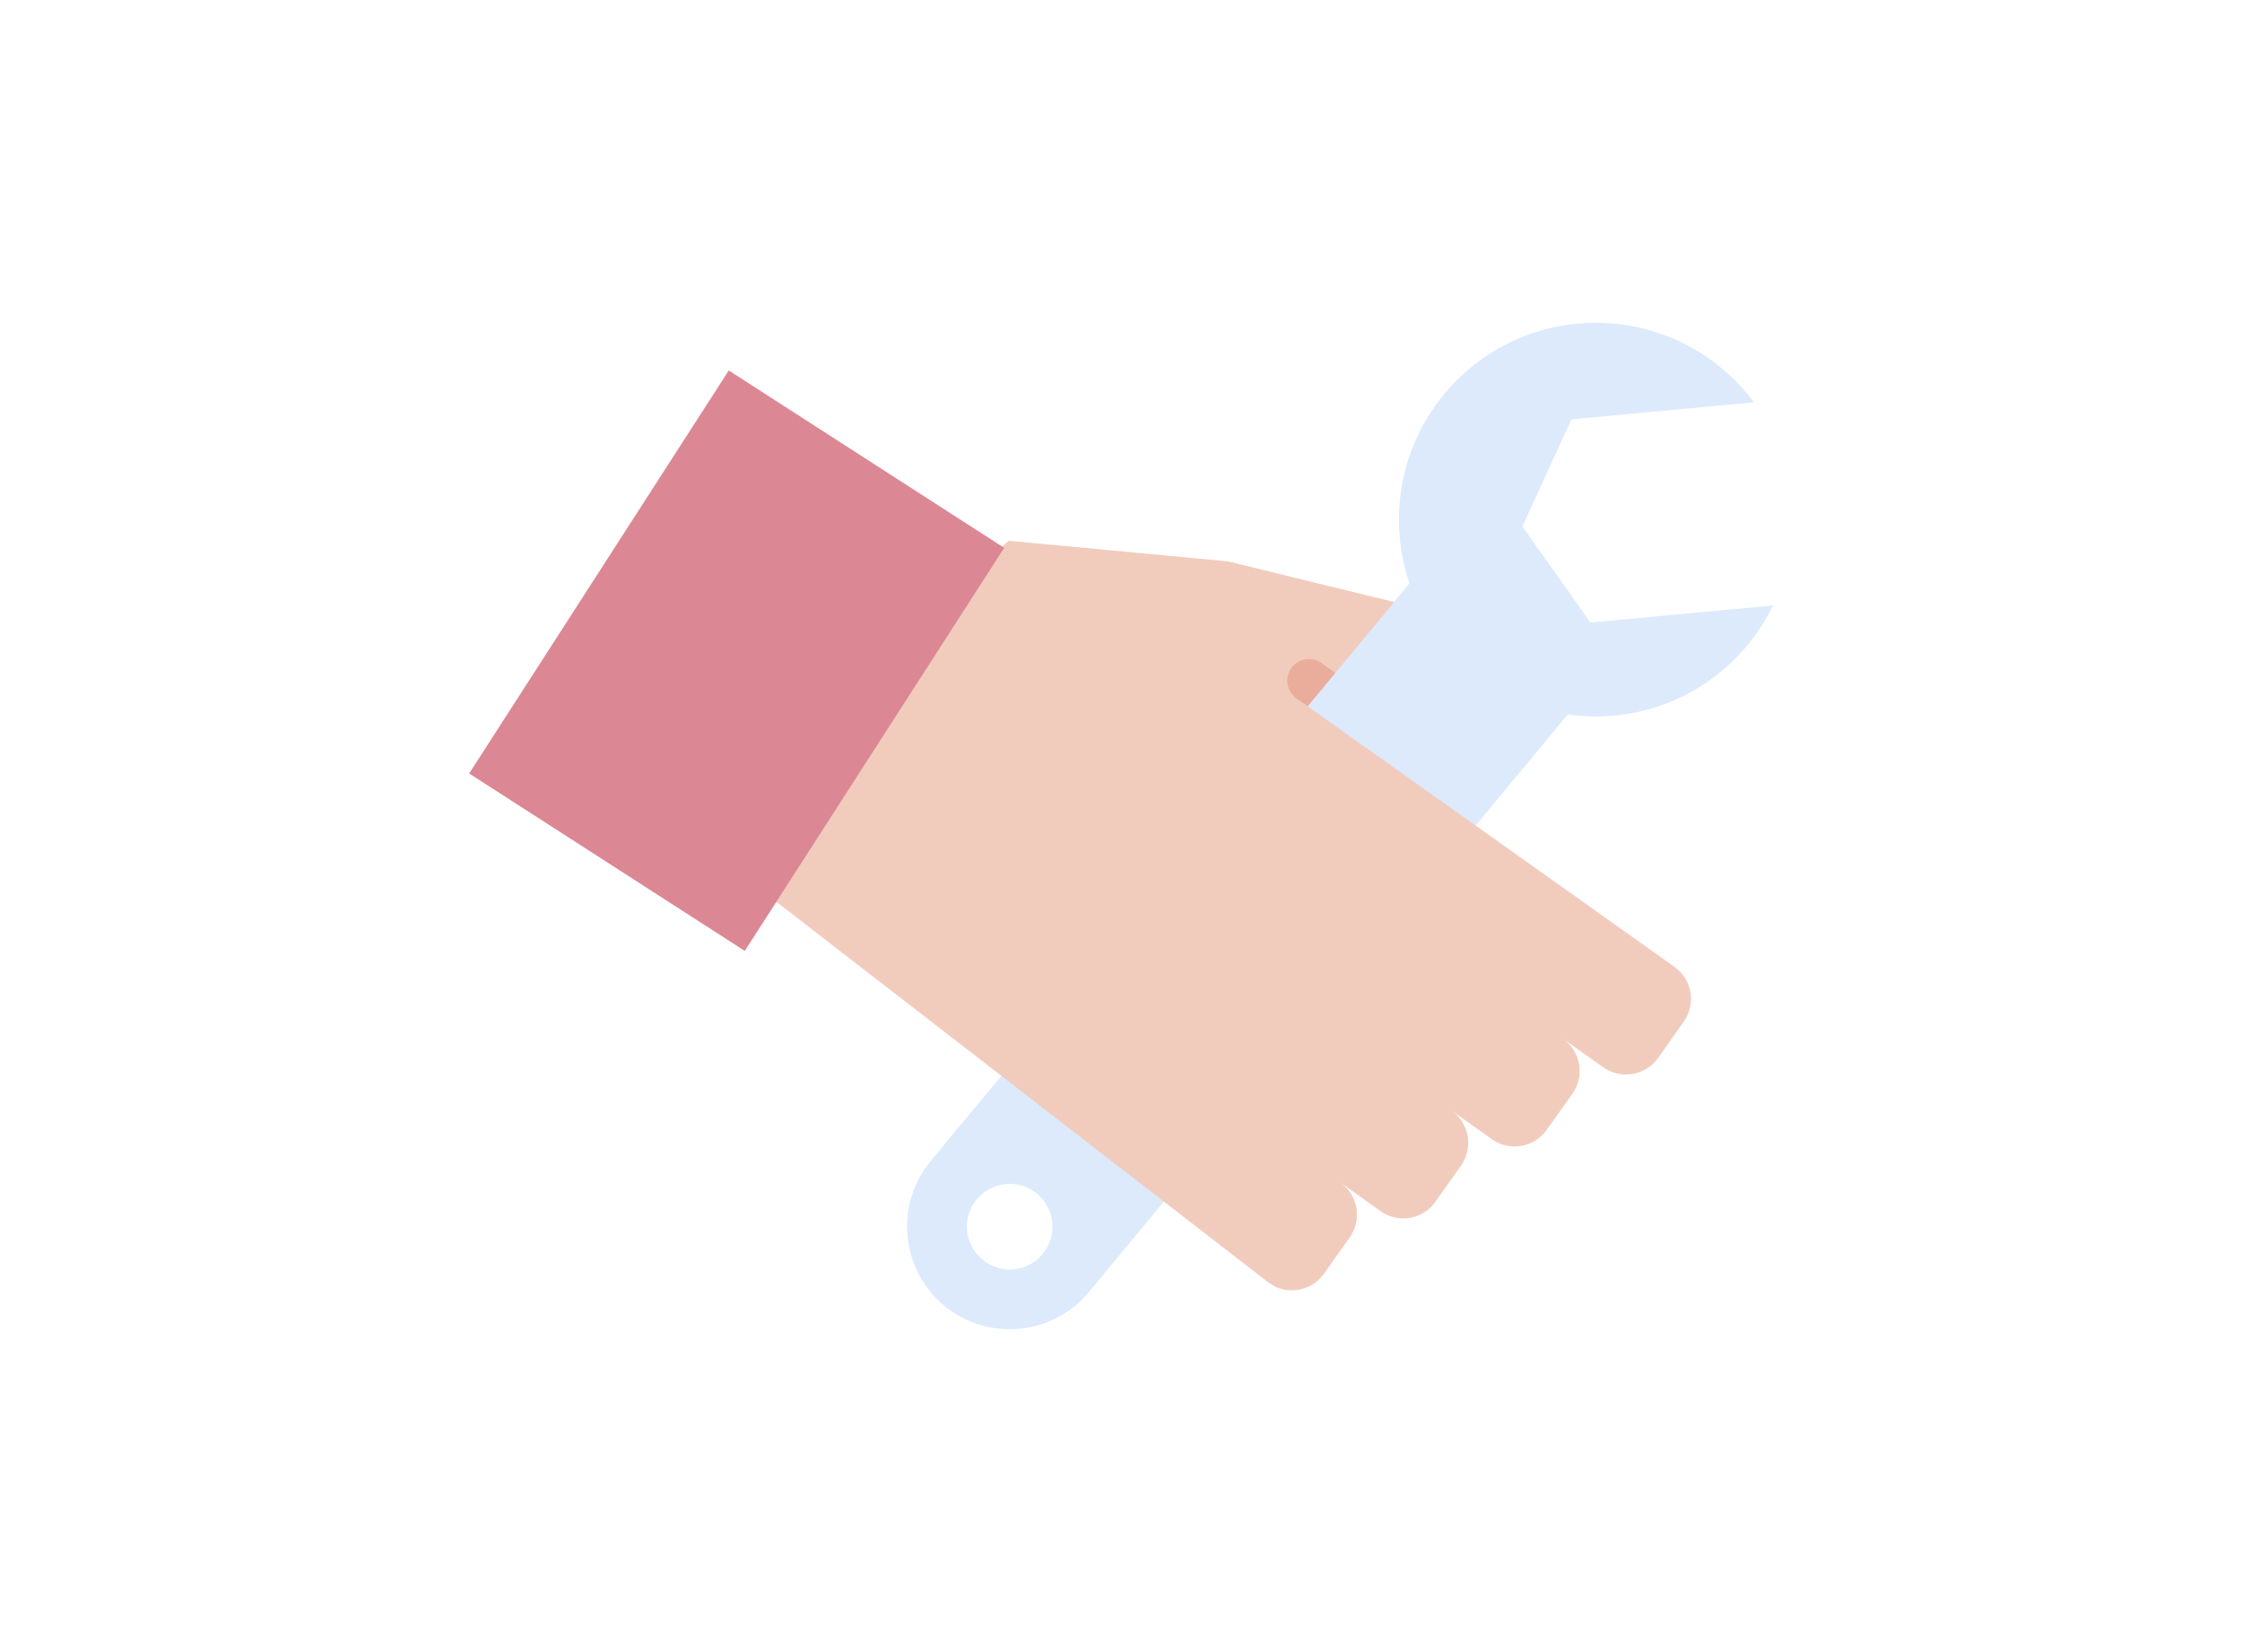
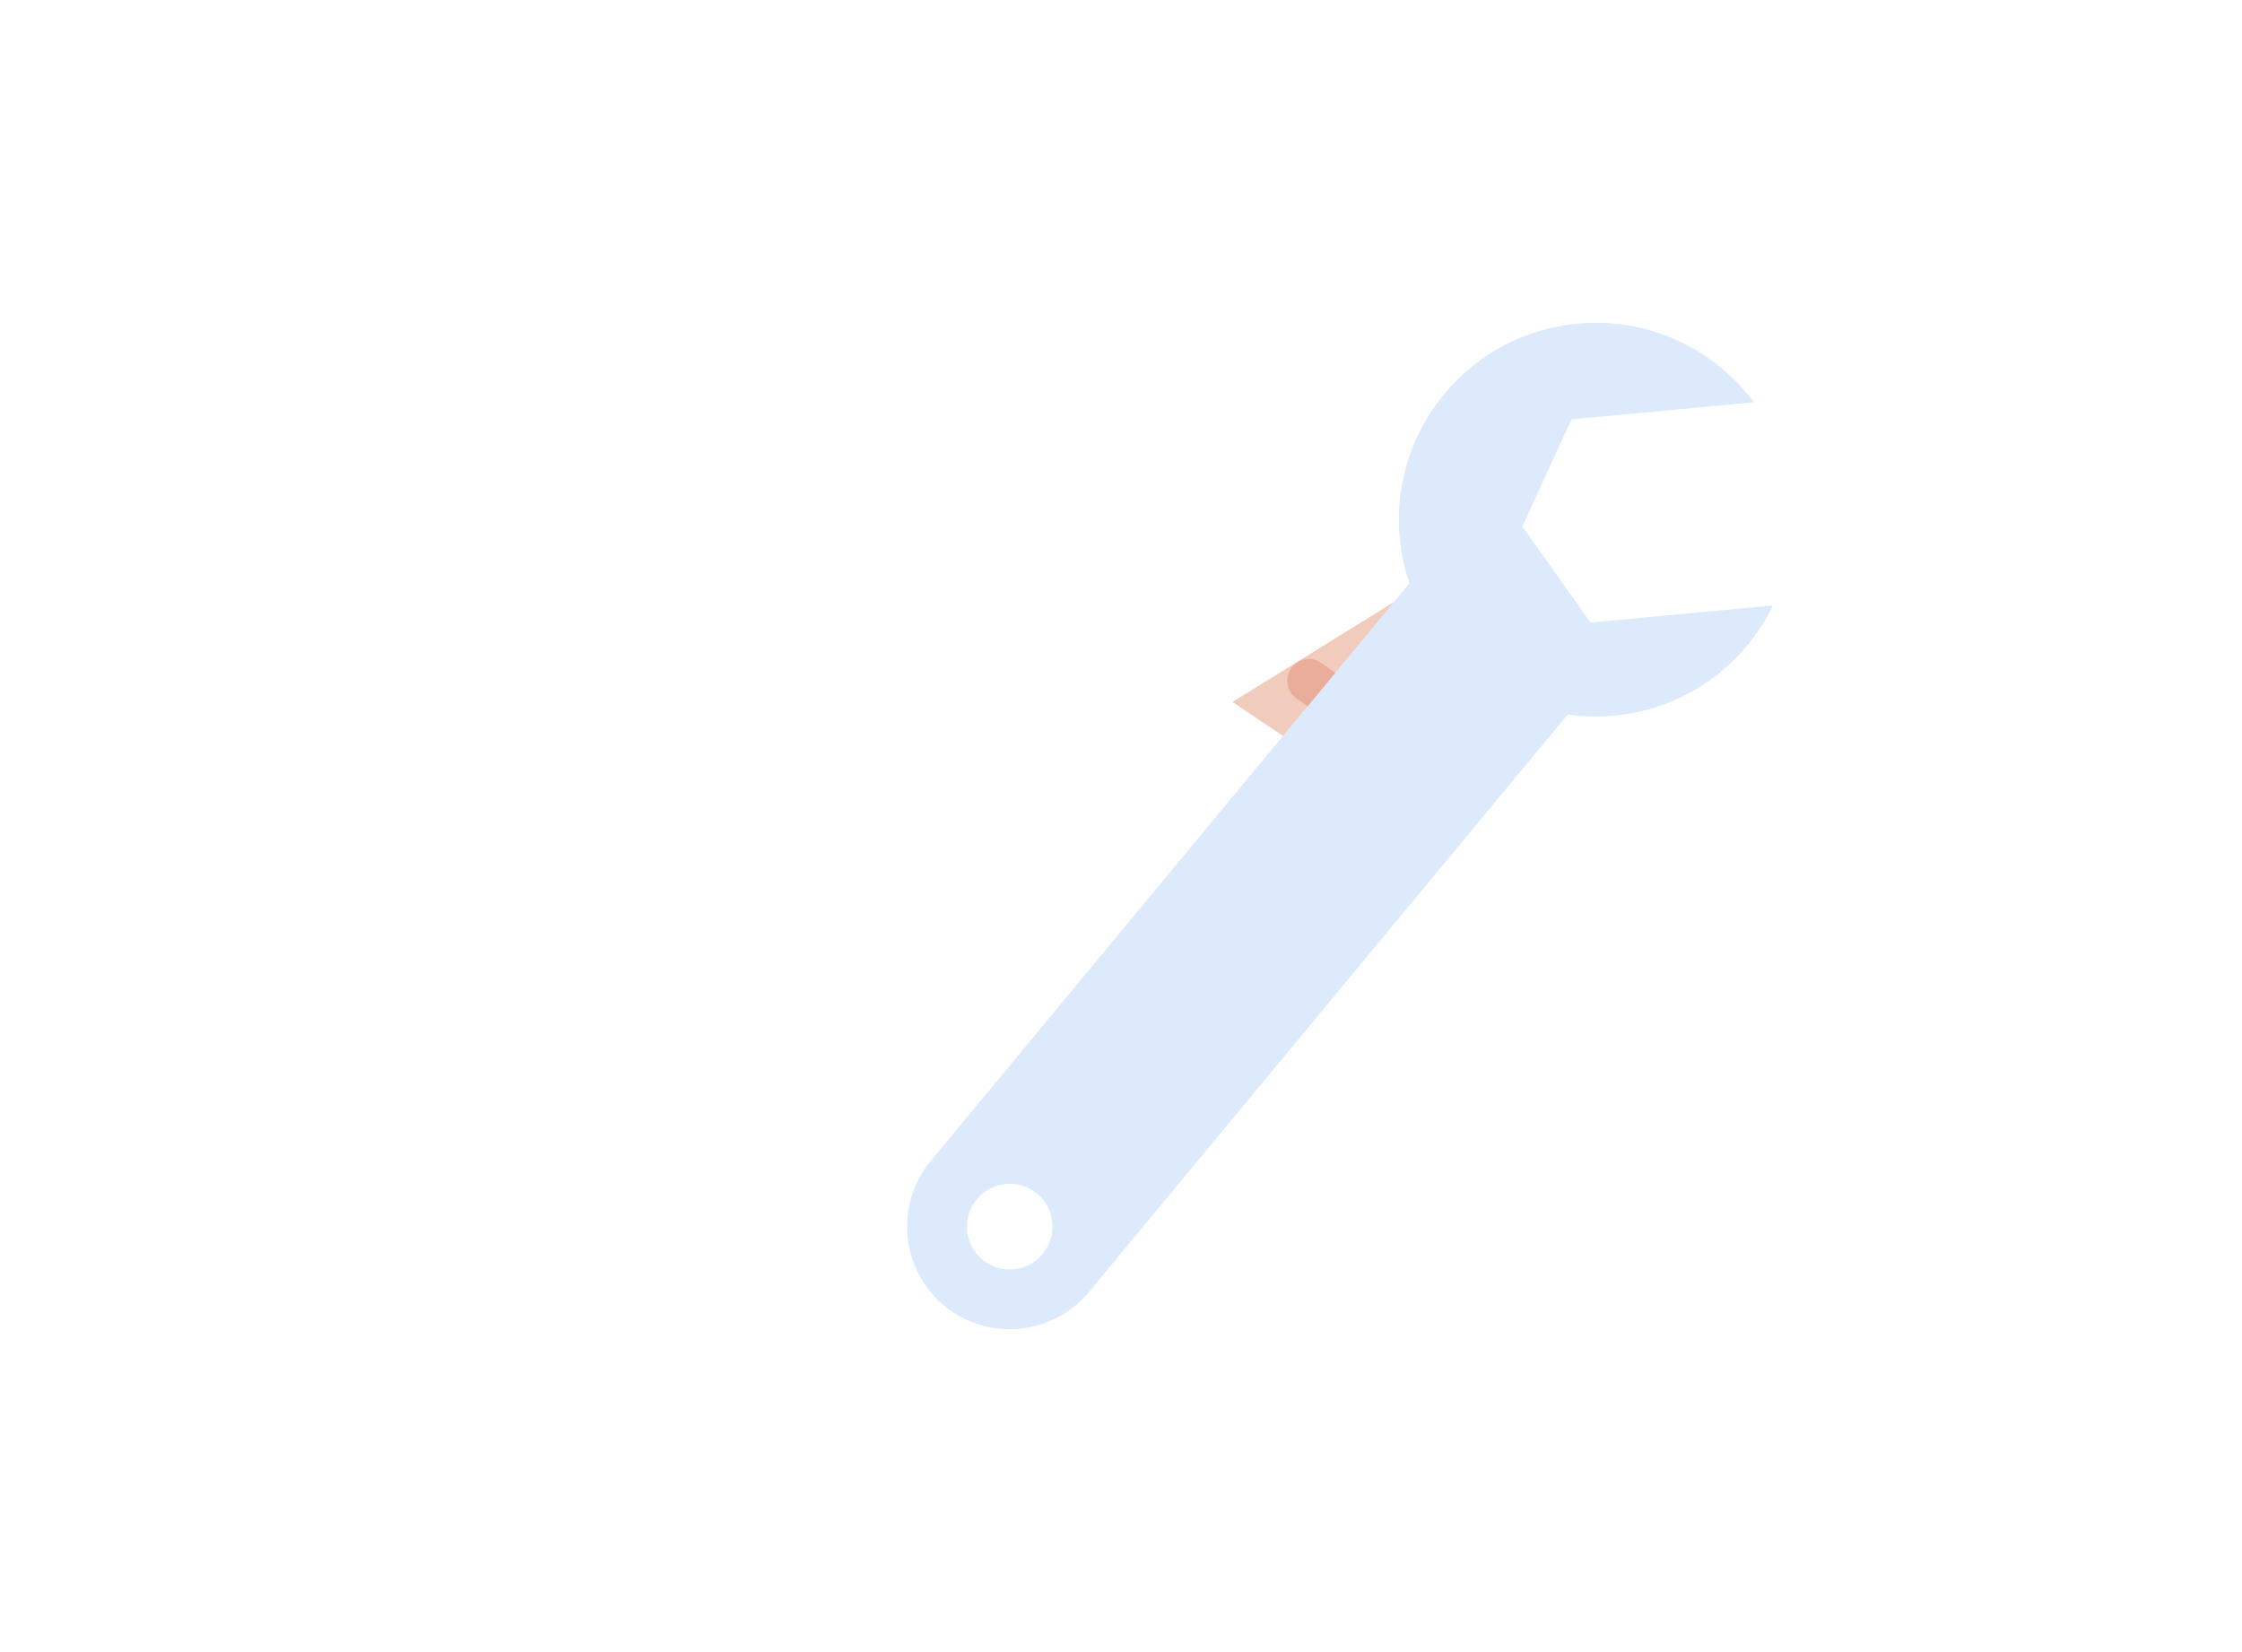
<svg xmlns="http://www.w3.org/2000/svg" id="_レイヤー_1" viewBox="0 0 380 280">
  <defs>
    <style>.cls-1{fill:#db8894;}.cls-1,.cls-2,.cls-3,.cls-4{fill-rule:evenodd;stroke-width:0px;}.cls-2{fill:#dceafc;}.cls-3{fill:#eaad9c;}.cls-4{fill:#f1ccbd;}</style>
  </defs>
  <polygon class="cls-4" points="208.89 118.97 236.27 102.03 241.55 104.24 222.77 128.3 208.89 118.97" />
  <path class="cls-2" d="m238.89,98.86l-81.15,97.92c-6.11,7.37-5.08,18.4,2.29,24.51,7.37,6.11,18.4,5.08,24.51-2.29l81.18-97.92c11.11,1.61,22.75-2.44,30.45-11.72,1.73-2.11,3.19-4.37,4.32-6.74l-30.92,2.89-11.54-16.29,8.32-18.15,30.92-2.89c-1.56-2.09-3.39-4.05-5.51-5.81-14.18-11.74-35.22-9.78-46.96,4.4-7.69,9.28-9.53,21.47-5.91,32.08h0Zm-63.13,103.43c-3.07-2.54-7.64-2.11-10.21.98-2.56,3.07-2.14,7.64.96,10.21,3.09,2.56,7.67,2.14,10.21-.96,2.56-3.09,2.14-7.67-.96-10.23h0Z" />
-   <path class="cls-4" d="m221.64,119.7l14.63-17.67-28.16-6.89-37.13-3.49-47.11,39.57,7.72,21.62,83.52,64.61c2.99,2.14,7.14,1.43,9.28-1.56,0,0,1.46-2.06,4.37-6.16,2.14-3.02,1.43-7.17-1.56-9.3l6.79,4.83c2.99,2.14,7.14,1.43,9.28-1.56,0,0,1.46-2.06,4.37-6.16,2.11-3.02,1.41-7.17-1.58-9.3l6.79,4.83c3.02,2.14,7.17,1.43,9.3-1.58,0,0,1.46-2.04,4.37-6.13,2.11-3.02,1.41-7.17-1.58-9.3l6.79,4.83c3.02,2.11,7.16,1.41,9.3-1.58,0,0,1.46-2.04,4.35-6.16,2.14-2.99,1.43-7.14-1.56-9.28l-22.75-16.17-39.42-27.98Z" />
  <path class="cls-3" d="m221.64,119.7l4.68-5.66-2.36-1.68c-1.63-1.16-3.92-.78-5.1.85-1.18,1.66-.78,3.95.85,5.13l8.6,6.08.03.03-6.69-4.75Z" />
-   <polygon class="cls-1" points="123.52 62.79 170.2 92.85 126.23 161.16 79.52 131.09 123.52 62.79" />
</svg>